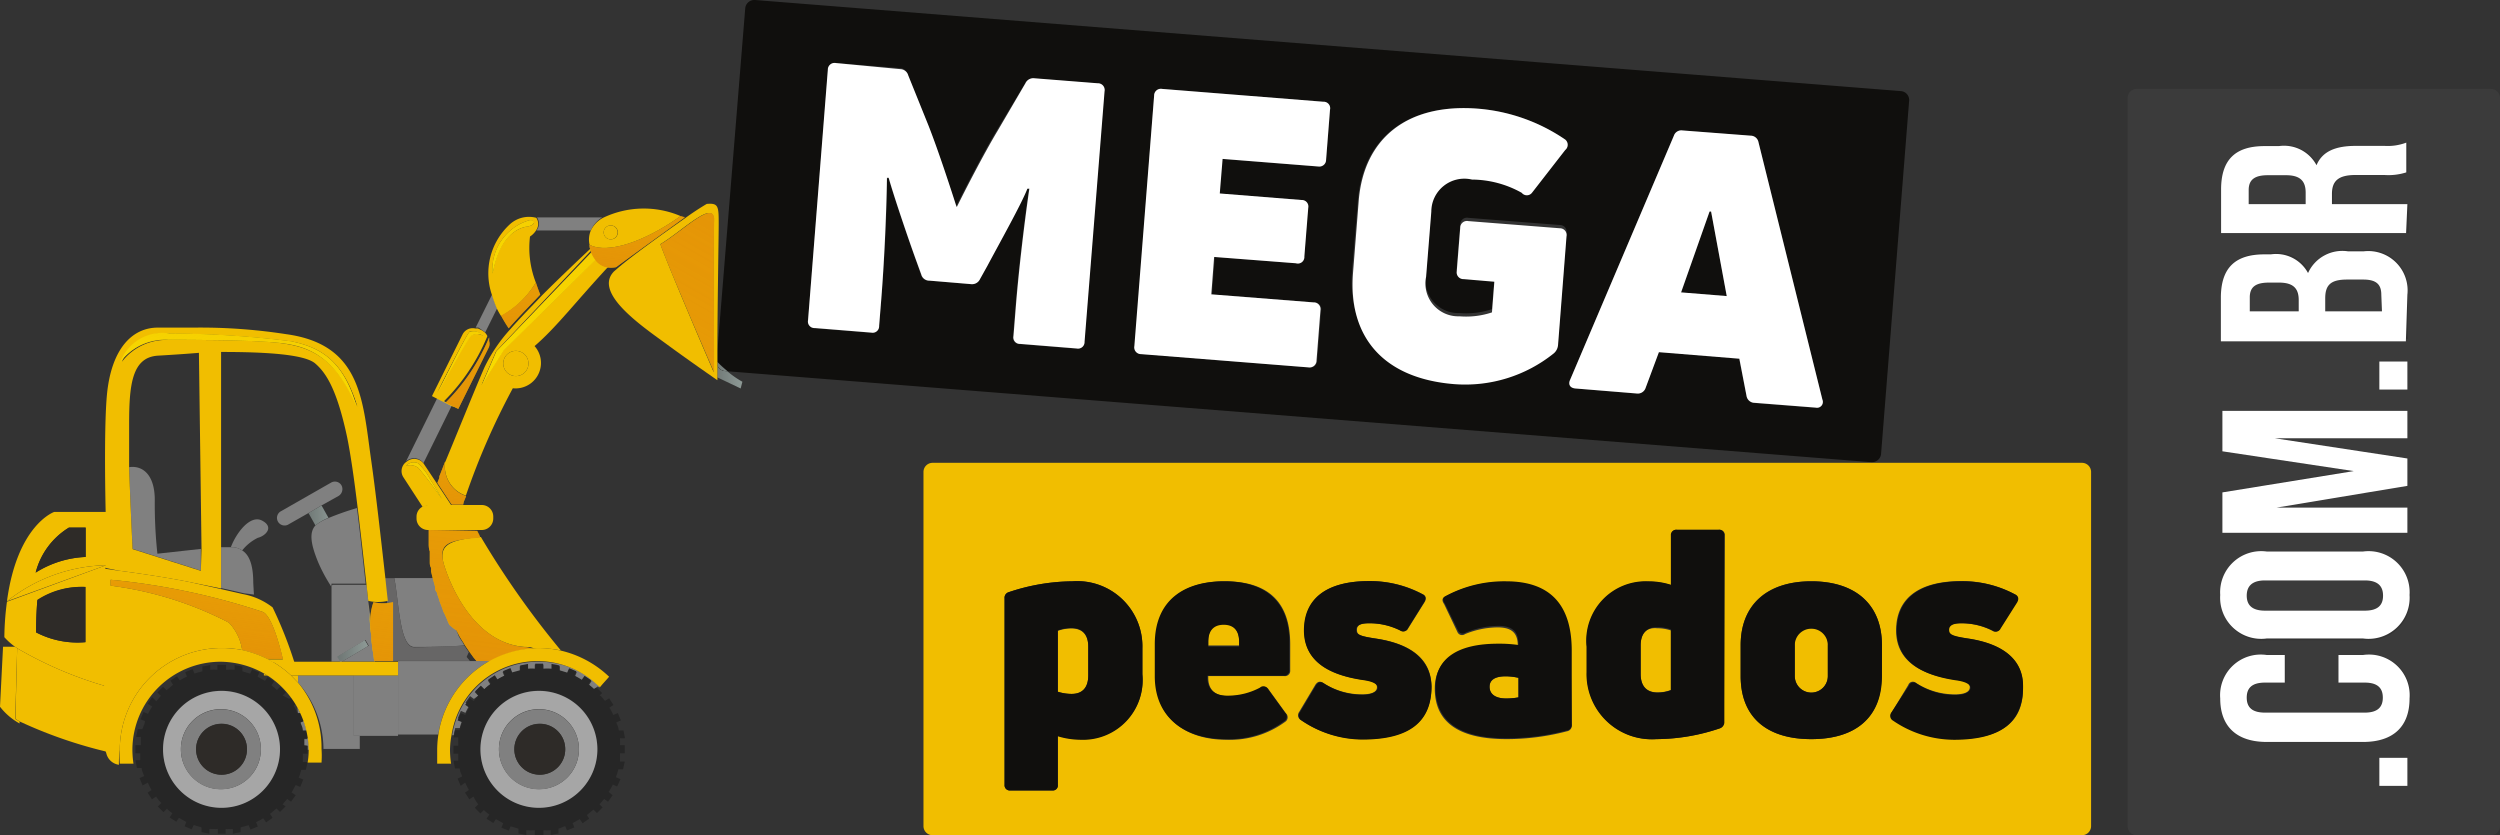
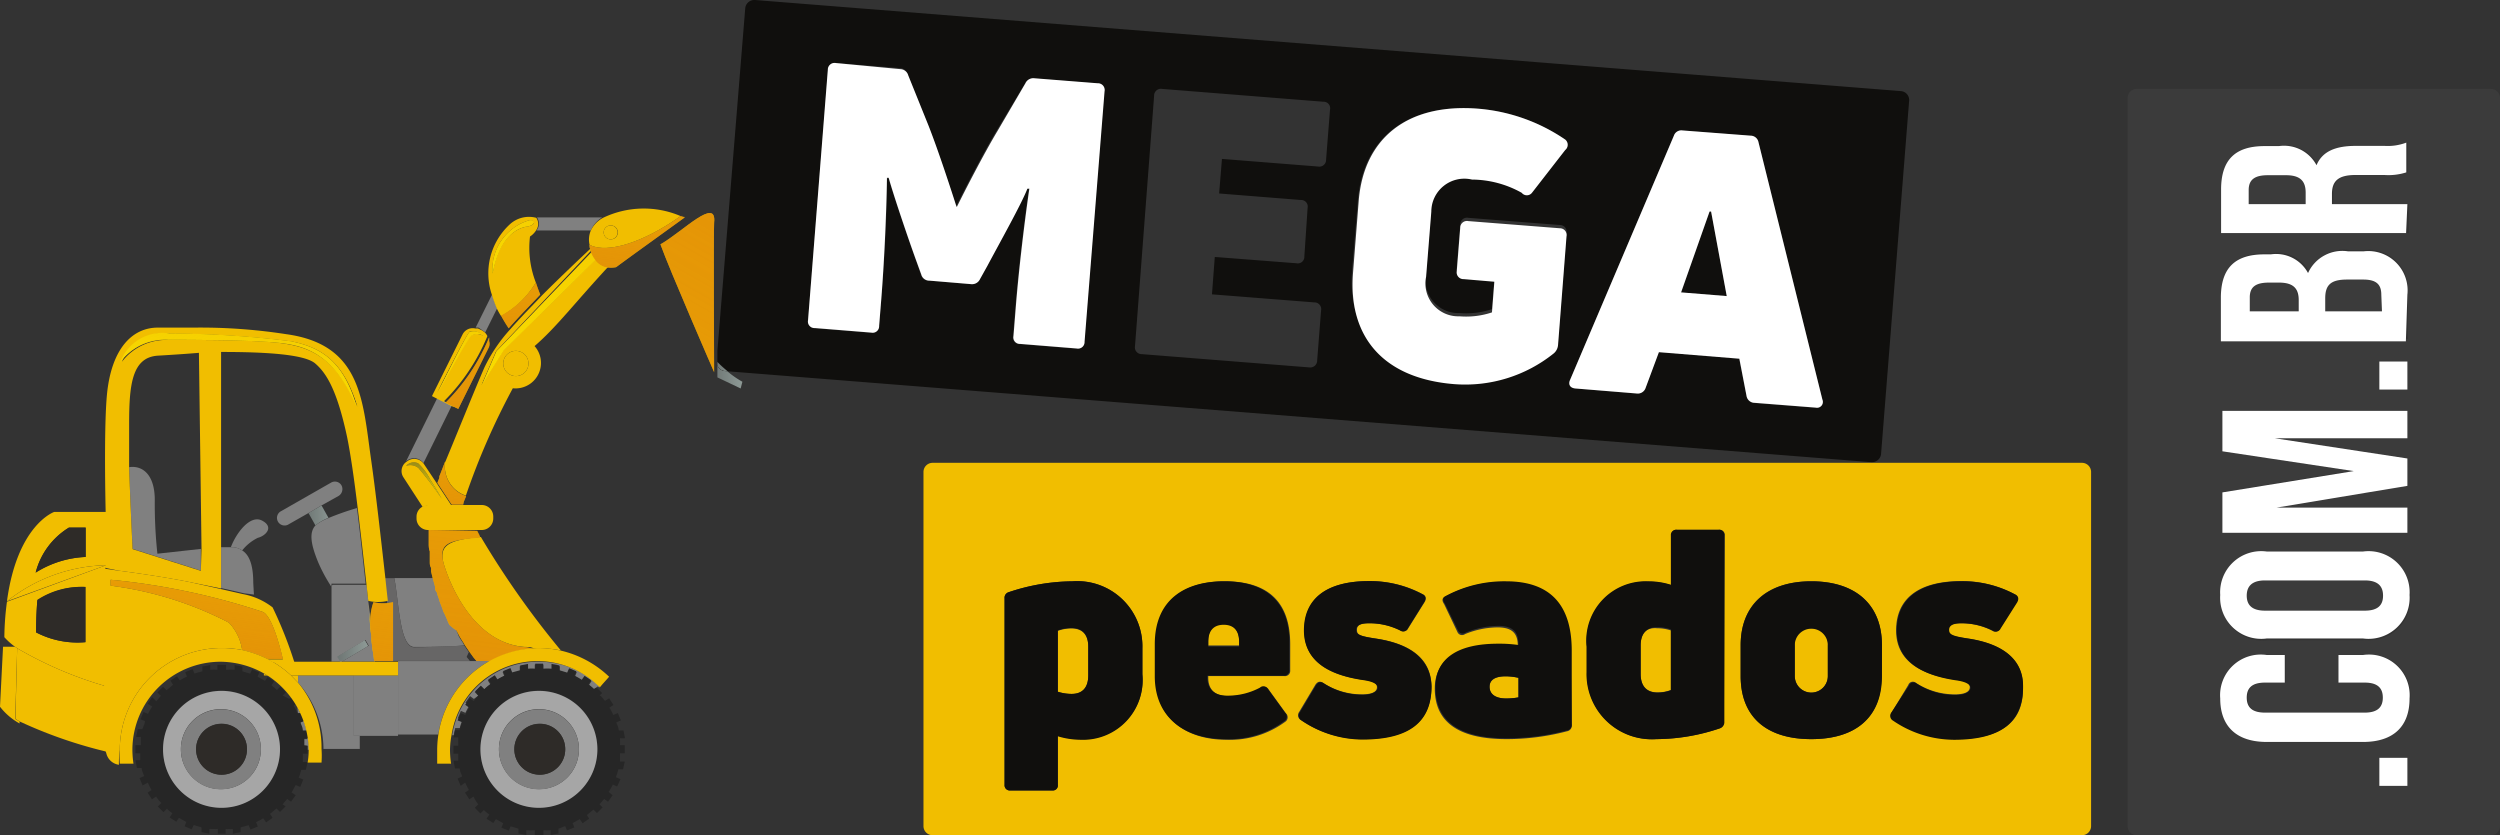
<svg xmlns="http://www.w3.org/2000/svg" xmlns:xlink="http://www.w3.org/1999/xlink" viewBox="0 0 115 38.43">
  <rect x="0" y="0" width="115" height="38.43" fill="#333333" stroke="none" />
  <defs>
    <style>.cls-1,.cls-60{fill:none;}.cls-2{fill:#100f0d;}.cls-3{fill:#f1be00;}.cls-4{fill:#3b3b3b;}.cls-5{fill:#fff;}.cls-6{fill:gray;}.cls-7{fill:url(#linear-gradient);}.cls-8{fill:url(#linear-gradient-2);}.cls-9{fill:url(#linear-gradient-3);}.cls-10{fill:url(#linear-gradient-4);}.cls-11{fill:url(#linear-gradient-5);}.cls-12{fill:url(#linear-gradient-6);}.cls-13{fill:url(#linear-gradient-7);}.cls-14{fill:url(#linear-gradient-8);}.cls-15{fill:url(#linear-gradient-9);}.cls-16{fill:url(#linear-gradient-10);}.cls-17{fill:url(#linear-gradient-11);}.cls-18{fill:url(#linear-gradient-12);}.cls-19{fill:url(#linear-gradient-13);}.cls-20{fill:url(#linear-gradient-14);}.cls-21{fill:url(#linear-gradient-15);}.cls-22{fill:url(#linear-gradient-16);}.cls-23{fill:url(#linear-gradient-17);}.cls-24{fill:url(#linear-gradient-18);}.cls-25{fill:url(#linear-gradient-19);}.cls-26{fill:url(#linear-gradient-20);}.cls-27{fill:url(#linear-gradient-21);}.cls-28{fill:url(#linear-gradient-22);}.cls-29{fill:url(#linear-gradient-23);}.cls-30{fill:url(#linear-gradient-24);}.cls-31{fill:url(#linear-gradient-25);}.cls-32{fill:url(#linear-gradient-26);}.cls-33{fill:url(#linear-gradient-27);}.cls-34{fill:url(#linear-gradient-28);}.cls-35{fill:url(#linear-gradient-29);}.cls-36{fill:url(#linear-gradient-30);}.cls-37{fill:url(#linear-gradient-31);}.cls-38{fill:url(#linear-gradient-32);}.cls-39{fill:url(#linear-gradient-33);}.cls-40{fill:url(#linear-gradient-34);}.cls-41{fill:url(#linear-gradient-35);}.cls-42{fill:url(#linear-gradient-36);}.cls-43{fill:url(#linear-gradient-37);}.cls-44{fill:url(#linear-gradient-38);}.cls-45{fill:url(#linear-gradient-39);}.cls-46{fill:url(#linear-gradient-40);}.cls-47{fill:url(#linear-gradient-41);}.cls-48{fill:url(#linear-gradient-42);}.cls-49{fill:url(#linear-gradient-43);}.cls-50{fill:url(#linear-gradient-44);}.cls-51{fill:url(#linear-gradient-45);}.cls-52{fill:url(#linear-gradient-46);}.cls-53{fill:url(#linear-gradient-47);}.cls-54{fill:url(#linear-gradient-48);}.cls-55{fill:url(#linear-gradient-49);}.cls-56{fill:url(#linear-gradient-50);}.cls-57{fill:url(#linear-gradient-51);}.cls-58{fill:url(#linear-gradient-52);}.cls-59{fill:#2e2b28;}.cls-60{stroke:#f1be00;stroke-linecap:round;stroke-linejoin:round;stroke-width:0;}.cls-61{fill:url(#linear-gradient-53);}.cls-62{fill:#262626;}.cls-63{fill:#a6a6a6;}.cls-64{fill:url(#linear-gradient-54);}.cls-65{fill:url(#linear-gradient-55);}.cls-66{fill:url(#linear-gradient-56);}.cls-67{fill:url(#linear-gradient-57);}.cls-68{fill:url(#linear-gradient-58);}.cls-69{fill:url(#linear-gradient-59);}.cls-70{fill:url(#linear-gradient-60);}.cls-71{fill:url(#linear-gradient-61);}</style>
    <linearGradient id="linear-gradient" x1="17.14" y1="28.5" x2="23.02" y2="28.5" gradientUnits="userSpaceOnUse">
      <stop offset="0" stop-color="#2e2b28" stop-opacity="0.3" />
      <stop offset="1" stop-color="#2e2b28" stop-opacity="0.3" />
    </linearGradient>
    <linearGradient id="linear-gradient-2" x1="21.93" y1="19.67" x2="22.68" y2="13.58" gradientUnits="userSpaceOnUse">
      <stop offset="0" stop-color="#de7e0a" stop-opacity="0.7" />
      <stop offset="1" stop-color="#de7e0a" stop-opacity="0.46" />
    </linearGradient>
    <linearGradient id="linear-gradient-3" x1="22" y1="19.68" x2="22.75" y2="13.59" xlink:href="#linear-gradient-2" />
    <linearGradient id="linear-gradient-4" x1="21.17" y1="19.58" x2="21.92" y2="13.49" xlink:href="#linear-gradient-2" />
    <linearGradient id="linear-gradient-5" x1="20.93" y1="18.88" x2="21.59" y2="13.54" gradientUnits="userSpaceOnUse">
      <stop offset="0" stop-color="#f9e000" />
      <stop offset="1" stop-color="#f9e000" stop-opacity="0.3" />
    </linearGradient>
    <linearGradient id="linear-gradient-6" x1="19.37" y1="31.94" x2="20.84" y2="19.96" xlink:href="#linear-gradient-2" />
    <linearGradient id="linear-gradient-7" x1="21.07" y1="32.15" x2="22.55" y2="20.17" xlink:href="#linear-gradient-2" />
    <linearGradient id="linear-gradient-8" x1="19" y1="31.89" x2="20.47" y2="19.91" xlink:href="#linear-gradient-2" />
    <linearGradient id="linear-gradient-9" x1="18.9" y1="31.88" x2="20.37" y2="19.9" xlink:href="#linear-gradient-2" />
    <linearGradient id="linear-gradient-10" x1="18.81" y1="31.87" x2="20.29" y2="19.89" xlink:href="#linear-gradient-2" />
    <linearGradient id="linear-gradient-11" x1="19.22" y1="31.92" x2="20.7" y2="19.94" xlink:href="#linear-gradient-2" />
    <linearGradient id="linear-gradient-12" x1="19.09" y1="31.91" x2="20.57" y2="19.93" xlink:href="#linear-gradient-2" />
    <linearGradient id="linear-gradient-13" x1="20.85" y1="32.12" x2="22.33" y2="20.14" xlink:href="#linear-gradient-2" />
    <linearGradient id="linear-gradient-14" x1="20.51" y1="32.08" x2="21.99" y2="20.1" xlink:href="#linear-gradient-2" />
    <linearGradient id="linear-gradient-15" x1="19.99" y1="32.02" x2="21.46" y2="20.04" xlink:href="#linear-gradient-2" />
    <linearGradient id="linear-gradient-16" x1="20.23" y1="32.05" x2="21.71" y2="20.07" xlink:href="#linear-gradient-2" />
    <linearGradient id="linear-gradient-17" x1="19.75" y1="31.99" x2="21.22" y2="20.01" xlink:href="#linear-gradient-2" />
    <linearGradient id="linear-gradient-18" x1="19.54" y1="31.96" x2="21.01" y2="19.98" xlink:href="#linear-gradient-2" />
    <linearGradient id="linear-gradient-19" x1="17.14" y1="30.32" x2="23.02" y2="30.32" xlink:href="#linear-gradient" />
    <linearGradient id="linear-gradient-20" x1="21.58" y1="32.21" x2="23.05" y2="20.23" xlink:href="#linear-gradient-2" />
    <linearGradient id="linear-gradient-21" x1="17.14" y1="29.87" x2="23.02" y2="29.87" xlink:href="#linear-gradient" />
    <linearGradient id="linear-gradient-22" x1="21.2" y1="32.17" x2="22.68" y2="20.19" xlink:href="#linear-gradient-2" />
    <linearGradient id="linear-gradient-23" x1="21.5" y1="32.2" x2="22.98" y2="20.22" xlink:href="#linear-gradient-2" />
    <linearGradient id="linear-gradient-24" x1="22.9" y1="15.79" x2="23.43" y2="11.54" xlink:href="#linear-gradient-2" />
    <linearGradient id="linear-gradient-25" x1="24.44" y1="15.98" x2="24.97" y2="11.73" xlink:href="#linear-gradient-2" />
    <linearGradient id="linear-gradient-26" x1="23.74" y1="15.9" x2="24.26" y2="11.64" xlink:href="#linear-gradient-2" />
    <linearGradient id="linear-gradient-27" x1="23.37" y1="13.29" x2="23.95" y2="8.61" xlink:href="#linear-gradient-5" />
    <linearGradient id="linear-gradient-28" x1="21.2" y1="24.23" x2="21.71" y2="20.08" xlink:href="#linear-gradient-2" />
    <linearGradient id="linear-gradient-29" x1="19.89" y1="24.07" x2="20.4" y2="19.92" xlink:href="#linear-gradient-2" />
    <linearGradient id="linear-gradient-30" x1="19.97" y1="24.08" x2="20.48" y2="19.93" xlink:href="#linear-gradient-2" />
    <linearGradient id="linear-gradient-31" x1="20.55" y1="24.15" x2="21.06" y2="20.01" xlink:href="#linear-gradient-2" />
    <linearGradient id="linear-gradient-32" x1="24.2" y1="19.54" x2="25.67" y2="7.61" xlink:href="#linear-gradient-5" />
    <linearGradient id="linear-gradient-33" x1="19.38" y1="23.18" x2="19.71" y2="20.51" xlink:href="#linear-gradient-5" />
    <linearGradient id="linear-gradient-34" x1="14.03" y1="23.71" x2="15.35" y2="23.71" gradientUnits="userSpaceOnUse">
      <stop offset="0" stop-color="#6d7573" />
      <stop offset="1" stop-color="#8e9a96" />
    </linearGradient>
    <linearGradient id="linear-gradient-35" x1="17.14" y1="30.33" x2="23.02" y2="30.33" xlink:href="#linear-gradient" />
    <linearGradient id="linear-gradient-36" x1="17.91" y1="31.72" x2="18.61" y2="26" xlink:href="#linear-gradient-2" />
    <linearGradient id="linear-gradient-37" x1="17.14" y1="30.06" x2="23.02" y2="30.06" xlink:href="#linear-gradient" />
    <linearGradient id="linear-gradient-38" x1="17.85" y1="31.71" x2="18.55" y2="25.99" xlink:href="#linear-gradient-2" />
    <linearGradient id="linear-gradient-39" x1="17.14" y1="28.31" x2="23.02" y2="28.31" xlink:href="#linear-gradient" />
    <linearGradient id="linear-gradient-40" x1="17.46" y1="31.67" x2="18.17" y2="25.95" xlink:href="#linear-gradient-2" />
    <linearGradient id="linear-gradient-41" x1="17.14" y1="29.53" x2="23.02" y2="29.53" xlink:href="#linear-gradient" />
    <linearGradient id="linear-gradient-42" x1="17.73" y1="31.7" x2="18.44" y2="25.98" xlink:href="#linear-gradient-2" />
    <linearGradient id="linear-gradient-43" x1="17.14" y1="28.96" x2="23.02" y2="28.96" xlink:href="#linear-gradient" />
    <linearGradient id="linear-gradient-44" x1="17.61" y1="31.68" x2="18.31" y2="25.96" xlink:href="#linear-gradient-2" />
    <linearGradient id="linear-gradient-45" x1="17.14" y1="27.78" x2="23.02" y2="27.78" xlink:href="#linear-gradient" />
    <linearGradient id="linear-gradient-46" x1="17.34" y1="31.65" x2="18.04" y2="25.93" xlink:href="#linear-gradient-2" />
    <linearGradient id="linear-gradient-47" x1="17.93" y1="31.72" x2="18.63" y2="26" xlink:href="#linear-gradient-2" />
    <linearGradient id="linear-gradient-48" x1="16.44" y1="31.54" x2="17.14" y2="25.82" xlink:href="#linear-gradient-2" />
    <linearGradient id="linear-gradient-49" x1="16.8" y1="31.58" x2="17.5" y2="25.86" xlink:href="#linear-gradient-2" />
    <linearGradient id="linear-gradient-50" x1="17.18" y1="31.63" x2="17.89" y2="25.91" xlink:href="#linear-gradient-2" />
    <linearGradient id="linear-gradient-51" x1="10.87" y1="18.63" x2="11.44" y2="13.99" xlink:href="#linear-gradient-5" />
    <linearGradient id="linear-gradient-52" x1="15.51" y1="29.95" x2="16.93" y2="29.95" xlink:href="#linear-gradient-34" />
    <linearGradient id="linear-gradient-53" x1="8.79" y1="30.66" x2="9.41" y2="25.62" xlink:href="#linear-gradient-2" />
    <linearGradient id="linear-gradient-54" x1="26.92" y1="12.87" x2="27.53" y2="7.92" xlink:href="#linear-gradient-2" />
    <linearGradient id="linear-gradient-55" x1="30.99" y1="13.37" x2="31.6" y2="8.42" xlink:href="#linear-gradient-2" />
    <linearGradient id="linear-gradient-56" x1="26.2" y1="19.78" x2="27.67" y2="7.86" xlink:href="#linear-gradient-5" />
    <linearGradient id="linear-gradient-57" x1="27.05" y1="12.89" x2="27.66" y2="7.93" xlink:href="#linear-gradient-2" />
    <linearGradient id="linear-gradient-58" x1="29" y1="13.13" x2="29.61" y2="8.17" xlink:href="#linear-gradient-2" />
    <linearGradient id="linear-gradient-59" x1="32.77" y1="17.34" x2="34.17" y2="17.34" xlink:href="#linear-gradient-34" />
    <linearGradient id="linear-gradient-60" x1="32.77" y1="16.87" x2="34.17" y2="16.87" xlink:href="#linear-gradient-34" />
    <linearGradient id="linear-gradient-61" x1="35.51" y1="7.29" x2="27.91" y2="20.73" xlink:href="#linear-gradient-2" />
  </defs>
  <g id="Camada_2" data-name="Camada 2">
    <g id="Camada_1-2" data-name="Camada 1">
      <path class="cls-1" d="M15.25,27a7.27,7.27,0,0,1-.63-1.14c-.33-.81-.42-1.35-.12-1.68,0,0,0,0,0,0l-.32-.57-.95.54a.35.35,0,0,1-.34-.61l2.33-1.33a.35.35,0,0,1,.48.13.37.37,0,0,1-.13.48l-.79.44.32.57a12.61,12.61,0,0,1,1.31-.46c-.16-1.32-.32-2.43-.48-3.22-.42-2.21-.94-2.93-1.47-3.4s-2.36-.56-4.33-.53c0,2,0,6.37,0,9l.45,0c.23-.62.92-1.49,1.44-1.22s.16.7-.2.79a2.1,2.1,0,0,0-.72.58c.32.2.54.65.51,1.49l0,.56-.46-.06a3.15,3.15,0,0,1,1.36.61,18.85,18.85,0,0,1,1,2.52h1.67Z" />
      <path class="cls-1" d="M4.88,25.75v.42l.58.08-.57-.12S4.89,26,4.88,25.75Z" />
      <path class="cls-1" d="M27.18,10.6h-2.5a.92.92,0,0,1-.29.3A4.39,4.39,0,0,0,24.66,13c.06.19.15.38.22.58l.06-.06c.83-.83,1.92-1.86,2.21-2.13a.44.44,0,0,1,0-.1s0,0,0-.05h0A1.06,1.06,0,0,1,27.18,10.6Z" />
      <path class="cls-1" d="M23,14.54h0a3,3,0,0,1-.18-.36l-.55,1.11a.66.66,0,0,1,.12.17h0v0a1,1,0,0,1,0,.17s0,0,0,0a.55.55,0,0,1-.06.22L21,18.75l-.24-.11L19.48,21.3s0,0,0,0l.6.9h0l.09-.23,0-.07.08-.2c.54-1.38,1.52-3.86,2-4.82a7.23,7.23,0,0,1,1.17-1.73,6,6,0,0,1-.35-.58Z" />
      <path class="cls-1" d="M7.23,16.36C6,16.43,5.9,17.7,5.9,19.5c0,.54,0,1.25,0,2,.59-.09,1.18.31,1.18,1.51a21.44,21.44,0,0,0,.14,2.48l2-.22-.12-9S8.44,16.29,7.23,16.36Z" />
      <polygon class="cls-2" points="78.71 9.73 78.64 9.73 77.33 13.45 79.43 13.62 78.71 9.73" />
      <path class="cls-2" d="M33.48,17.08l52.6,4.18a.42.42,0,0,0,.45-.39L87.82,4.64a.41.41,0,0,0-.39-.45L34.73,0a.42.42,0,0,0-.45.39L33,16.14c0,.19,0,.35,0,.51A4.45,4.45,0,0,0,33.48,17.08Zm38.75.38L77,6.23A.36.36,0,0,1,77.39,6l3.14.25a.37.37,0,0,1,.36.3l2.94,11.84a.27.27,0,0,1-.31.37l-2.81-.22a.38.38,0,0,1-.37-.32L80,16.5l-3.7-.3-.61,1.64a.38.38,0,0,1-.42.26l-2.81-.23C72.23,17.85,72.12,17.69,72.23,17.46ZM62.46,9.25C62.69,6.35,64.71,4.74,68,5a8.29,8.29,0,0,1,4,1.42A.31.31,0,0,1,72,6.9L70.46,8.82a.3.3,0,0,1-.47,0,4.73,4.73,0,0,0-2.28-.71,1.52,1.52,0,0,0-1.87,1.48l-.24,3a1.51,1.51,0,0,0,1.54,1.81,3.73,3.73,0,0,0,1.49-.18l.11-1.41-1.41-.12a.31.31,0,0,1-.32-.36l.16-2a.31.31,0,0,1,.37-.31l4.21.33a.31.31,0,0,1,.31.37l-.39,5a.56.56,0,0,1-.19.38,6.5,6.5,0,0,1-4.59,1.42c-3.24-.26-4.93-2.16-4.69-5.13ZM53.09,4.4a.31.31,0,0,1,.37-.31l7.41.59a.3.3,0,0,1,.31.37L61,7.35a.31.31,0,0,1-.37.31l-4.42-.35L56.08,8.9l3.76.3a.3.3,0,0,1,.31.36L60,11.8a.3.3,0,0,1-.36.31l-3.76-.29-.13,1.72,4.7.37a.31.31,0,0,1,.32.37l-.18,2.3a.32.32,0,0,1-.37.32l-7.7-.61a.31.31,0,0,1-.31-.37Zm-15-1.19a.31.31,0,0,1,.37-.31l2.92.23a.39.39,0,0,1,.37.29l.92,2.28c.47,1.19,1.06,3,1.3,3.76H44c.35-.71,1.22-2.41,1.88-3.51l1.27-2.11a.4.4,0,0,1,.41-.23l2.91.23a.31.31,0,0,1,.32.37l-.92,11.52a.3.3,0,0,1-.36.31l-2.6-.21a.3.3,0,0,1-.31-.36l.1-1.25c.12-1.52.36-3.66.63-5.53l-.09,0c-.31.68-1.24,2.46-1.84,3.54l-.34.61a.4.4,0,0,1-.41.23l-1.91-.16a.38.38,0,0,1-.38-.28L42.14,12c-.42-1.16-1.06-3.07-1.26-3.79H40.8c0,1.89-.14,4-.26,5.56L40.44,15a.3.3,0,0,1-.36.31l-2.6-.21a.3.3,0,0,1-.31-.36Z" />
      <path class="cls-3" d="M49.29,28.91a1.81,1.81,0,0,0-.63.11v2.8a2.1,2.1,0,0,0,.64.1c.49,0,.76-.29.76-.85V29.76C50.06,29.2,49.79,28.91,49.29,28.91Z" />
      <path class="cls-3" d="M83.32,28.9a.7.7,0,0,0-.76.78V31.1a.76.76,0,1,0,1.52,0V29.68A.7.7,0,0,0,83.32,28.9Z" />
      <path class="cls-3" d="M75.47,29.69V31c0,.55.27.85.77.85a1.71,1.71,0,0,0,.62-.11V29a2,2,0,0,0-.63-.1C75.74,28.85,75.47,29.14,75.47,29.69Z" />
      <path class="cls-3" d="M56.29,28.69c-.47,0-.71.28-.71.79v.21H57v-.21C57,29,56.75,28.69,56.29,28.69Z" />
      <path class="cls-3" d="M68.52,31.59c0,.34.27.54.76.54a3.27,3.27,0,0,0,.57-.05v-.9a2.79,2.79,0,0,0-.58-.07C68.78,31.11,68.52,31.29,68.52,31.59Z" />
      <path class="cls-3" d="M95.77,21.29H42.9a.42.42,0,0,0-.42.42V38a.42.42,0,0,0,.42.42H95.77a.42.42,0,0,0,.42-.42V21.71A.42.42,0,0,0,95.77,21.29ZM52.55,31a2.74,2.74,0,0,1-2.83,3,3.69,3.69,0,0,1-1.06-.16V36.1a.23.23,0,0,1-.26.26H46.48a.24.24,0,0,1-.27-.26V27.53a.27.27,0,0,1,.19-.29,9.43,9.43,0,0,1,2.93-.5,3,3,0,0,1,3.22,3.09Zm6.8-.16a.24.24,0,0,1-.27.26h-3.5v.07c0,.56.32.85.91.85A3.13,3.13,0,0,0,58,31.66a.23.23,0,0,1,.36.06l.79,1.09a.25.25,0,0,1,0,.37,4.3,4.3,0,0,1-2.72.85c-1.91,0-3.27-1-3.27-2.92V29.63c0-2,1.32-2.89,3.19-2.89s3,.85,3,2.89ZM62.65,34a5,5,0,0,1-2.81-.88.25.25,0,0,1-.08-.37l.74-1.24c.1-.16.22-.19.36-.1a3.25,3.25,0,0,0,1.79.53c.45,0,.69-.11.69-.33s-.24-.29-.7-.35C60.81,31,60,30.22,60,29c0-1.44,1-2.27,3-2.27a5.14,5.14,0,0,1,2.44.6c.16.07.19.21.09.37l-.75,1.2a.24.24,0,0,1-.36.1A3.17,3.17,0,0,0,63,28.67c-.37,0-.58.06-.58.3s.12.29.92.41c1.65.26,2.51,1,2.51,2.22C65.82,33.21,64.81,34,62.65,34Zm9.65-.65a.26.26,0,0,1-.22.29,10.9,10.9,0,0,1-2.79.36C67.05,34,66,33.18,66,31.68c0-1.32,1-2,2.88-2a6.08,6.08,0,0,1,.94.06v0c0-.51-.16-.88-.93-.88a4,4,0,0,0-1.5.31.23.23,0,0,1-.35-.1l-.61-1.28c-.1-.15-.1-.25,0-.32a5.68,5.68,0,0,1,2.82-.7c2,0,3,1.05,3,3.19Zm7-.15a.3.3,0,0,1-.22.31,9.19,9.19,0,0,1-2.9.49A3,3,0,0,1,73,30.94V29.76a2.73,2.73,0,0,1,2.82-3,3.33,3.33,0,0,1,1.06.16V24.63a.24.24,0,0,1,.27-.26h1.92a.24.24,0,0,1,.27.26Zm7.25-2.13C86.57,33,85.36,34,83.32,34S80.07,33,80.07,31.1V29.68c0-1.87,1.21-2.94,3.25-2.94s3.25,1.07,3.25,2.94ZM89.92,34a5,5,0,0,1-2.81-.88.25.25,0,0,1-.08-.37l.75-1.24a.22.22,0,0,1,.35-.1,3.27,3.27,0,0,0,1.79.53c.45,0,.69-.11.69-.33s-.24-.29-.7-.35C88.08,31,87.22,30.22,87.22,29c0-1.44,1-2.27,3-2.27a5.11,5.11,0,0,1,2.44.6c.16.07.19.21.1.37L92,28.91a.24.24,0,0,1-.36.1,3.17,3.17,0,0,0-1.43-.34c-.37,0-.58.06-.58.3s.12.29.93.41c1.64.26,2.5,1,2.5,2.22C93.09,33.21,92.08,34,89.92,34Z" />
      <path class="cls-4" d="M104.79,13h-.47c-.61,0-.88.2-.88.68v.64h2.25V13.8C105.69,13.3,105.47,13,104.79,13Z" />
      <path class="cls-4" d="M108.78,26.7h-4.59c-.61,0-.84.27-.84.7s.23.69.84.69h4.59c.61,0,.84-.27.84-.69S109.39,26.7,108.78,26.7Z" />
      <path class="cls-4" d="M105.16,8.06h-.84c-.61,0-.88.21-.88.68v.65h2.62V8.86C106.06,8.36,105.84,8.06,105.16,8.06Z" />
      <path class="cls-4" d="M114.58,4.09H98.29a.42.42,0,0,0-.42.42V38a.42.42,0,0,0,.42.42h16.29A.42.42,0,0,0,115,38V4.51A.42.42,0,0,0,114.58,4.09ZM102.23,8.7c0-1.38.64-2,2-2h.66a1.69,1.69,0,0,1,1.73.88c.28-.67.93-.89,1.81-.89h1.32a2.41,2.41,0,0,0,1-.15V7.93a2.7,2.7,0,0,1-1,.12h-1.33c-.79,0-1.09.27-1.09.87v.47h3.47v1.33h-8.51Zm0,4.94c0-1.38.64-2,2-2h.3a1.67,1.67,0,0,1,1.71.86,1.73,1.73,0,0,1,1.83-1h.69a1.81,1.81,0,0,1,2,2v2.1h-8.51Zm8.51,3v1.29h-1.29V16.63Zm-8.51,6,6-1-6-.91V18.9h8.51v1.26h-6.1l6.1.92v1.27l-6,1h6v1.16h-8.51Zm8.51,13.5h-1.29V34.86h1.29Zm-2-2h-4.43c-1.36,0-2.14-.68-2.14-2a1.87,1.87,0,0,1,2.14-2h.83V31.4h-.91c-.61,0-.84.27-.84.69s.23.69.84.69h4.59c.61,0,.83-.26.83-.69s-.22-.69-.83-.69h-1.21V30.13h1.13a1.87,1.87,0,0,1,2.14,2C110.84,33.44,110.06,34.12,108.7,34.12Zm0-4.69h-4.43a1.89,1.89,0,0,1-2.14-2,1.89,1.89,0,0,1,2.14-2h4.43a1.89,1.89,0,0,1,2.14,2A1.89,1.89,0,0,1,108.7,29.43Z" />
      <path class="cls-4" d="M108.69,12.86h-.75c-.79,0-1,.26-1,.87v.59h2.61v-.76C109.52,13.11,109.32,12.86,108.69,12.86Z" />
      <path class="cls-5" d="M37.48,15.09l2.6.21a.3.3,0,0,0,.36-.31l.1-1.25c.12-1.52.23-3.67.26-5.56h.08c.2.72.84,2.63,1.26,3.79l.24.66a.38.38,0,0,0,.38.28l1.91.16a.4.4,0,0,0,.41-.23l.34-.61C46,11.14,47,9.36,47.26,8.68l.09,0c-.27,1.87-.51,4-.63,5.53l-.1,1.25a.3.3,0,0,0,.31.36l2.6.21a.3.3,0,0,0,.36-.31l.92-11.52a.31.31,0,0,0-.32-.37l-2.91-.23a.4.4,0,0,0-.41.23L45.9,6c-.66,1.1-1.53,2.8-1.88,3.51H44c-.24-.75-.83-2.57-1.3-3.76l-.92-2.28a.39.39,0,0,0-.37-.29L38.45,2.9a.31.31,0,0,0-.37.31l-.91,11.52A.3.3,0,0,0,37.48,15.09Z" />
-       <path class="cls-5" d="M52.49,16.29l7.7.61a.32.32,0,0,0,.37-.32l.18-2.3a.31.31,0,0,0-.32-.37l-4.7-.37.13-1.72,3.76.29A.3.3,0,0,0,60,11.8l.18-2.24a.3.3,0,0,0-.31-.36l-3.76-.3.13-1.59,4.42.35A.31.31,0,0,0,61,7.35l.18-2.3a.3.3,0,0,0-.31-.37l-7.41-.59a.31.31,0,0,0-.37.31l-.91,11.52A.31.31,0,0,0,52.49,16.29Z" />
      <path class="cls-5" d="M66.89,17.67a6.5,6.5,0,0,0,4.59-1.42.56.56,0,0,0,.19-.38l.39-5a.31.31,0,0,0-.31-.37l-4.21-.33a.31.31,0,0,0-.37.31l-.16,2a.31.31,0,0,0,.32.36l1.41.12-.11,1.41a3.73,3.73,0,0,1-1.49.18,1.51,1.51,0,0,1-1.54-1.81l.24-3a1.52,1.52,0,0,1,1.87-1.48A4.73,4.73,0,0,1,70,8.87a.3.3,0,0,0,.47,0L72,6.9A.31.31,0,0,0,72,6.42,8.29,8.29,0,0,0,68,5c-3.25-.26-5.27,1.35-5.5,4.25l-.26,3.29C62,15.51,63.65,17.41,66.89,17.67Z" />
      <path class="cls-5" d="M72.47,17.87l2.81.23a.38.38,0,0,0,.42-.26l.61-1.64,3.7.3.33,1.71a.38.38,0,0,0,.37.32l2.81.22a.27.27,0,0,0,.31-.37L80.89,6.54a.37.37,0,0,0-.36-.3L77.39,6a.36.36,0,0,0-.39.24L72.23,17.46C72.12,17.69,72.23,17.85,72.47,17.87Zm6.17-8.14h.07l.72,3.89-2.1-.17Z" />
      <path class="cls-2" d="M49.33,26.74a9.43,9.43,0,0,0-2.93.5.27.27,0,0,0-.19.29V36.1a.24.24,0,0,0,.27.26H48.4a.23.23,0,0,0,.26-.26V33.87a3.69,3.69,0,0,0,1.06.16,2.74,2.74,0,0,0,2.83-3V29.83A3,3,0,0,0,49.33,26.74Zm.73,4.33c0,.56-.27.85-.76.85a2.1,2.1,0,0,1-.64-.1V29a1.81,1.81,0,0,1,.63-.11c.5,0,.77.29.77.85Z" />
      <path class="cls-2" d="M56.31,26.74c-1.87,0-3.19.89-3.19,2.89v1.48C53.12,33,54.48,34,56.39,34a4.3,4.3,0,0,0,2.72-.85.25.25,0,0,0,0-.37l-.79-1.09a.23.23,0,0,0-.36-.06,3.13,3.13,0,0,1-1.51.37c-.59,0-.91-.29-.91-.85v-.07h3.5a.24.24,0,0,0,.27-.26V29.63C59.35,27.59,58.12,26.74,56.31,26.74Zm.69,3H55.58v-.21c0-.51.24-.79.71-.79s.71.28.71.79Z" />
      <path class="cls-2" d="M63.31,29.38c-.8-.12-.92-.2-.92-.41s.21-.3.58-.3A3.17,3.17,0,0,1,64.4,29a.24.24,0,0,0,.36-.1l.75-1.2c.1-.16.07-.3-.09-.37a5.14,5.14,0,0,0-2.44-.6c-2,0-3,.83-3,2.27,0,1.21.86,2,2.69,2.28.46.06.7.18.7.35s-.24.33-.69.33a3.25,3.25,0,0,1-1.79-.53c-.14-.09-.26-.06-.36.1l-.74,1.24a.25.25,0,0,0,.08.37,5,5,0,0,0,2.81.88c2.16,0,3.17-.82,3.17-2.43C65.82,30.41,65,29.64,63.31,29.38Z" />
      <path class="cls-2" d="M69.28,26.74a5.68,5.68,0,0,0-2.82.7c-.1.07-.1.17,0,.32L67.07,29a.23.23,0,0,0,.35.1,4,4,0,0,1,1.5-.31c.77,0,.93.37.93.88v0a6.08,6.08,0,0,0-.94-.06c-1.88,0-2.88.69-2.88,2,0,1.5,1,2.35,3.26,2.35a10.9,10.9,0,0,0,2.79-.36.26.26,0,0,0,.22-.29V29.93C72.3,27.79,71.28,26.74,69.28,26.74Zm.57,5.34a3.27,3.27,0,0,1-.57.05c-.49,0-.76-.2-.76-.54s.26-.48.75-.48a2.79,2.79,0,0,1,.58.07Z" />
      <path class="cls-2" d="M79.05,24.37H77.13a.24.24,0,0,0-.27.26V26.9a3.33,3.33,0,0,0-1.06-.16,2.73,2.73,0,0,0-2.82,3v1.18A3,3,0,0,0,76.2,34a9.19,9.19,0,0,0,2.9-.49.3.3,0,0,0,.22-.31v-8.6A.24.24,0,0,0,79.05,24.37Zm-2.19,7.38a1.71,1.71,0,0,1-.62.11c-.5,0-.77-.3-.77-.85V29.69c0-.55.27-.84.76-.84a2,2,0,0,1,.63.1Z" />
      <path class="cls-2" d="M83.32,26.74c-2,0-3.25,1.07-3.25,2.94V31.1C80.07,33,81.28,34,83.32,34S86.57,33,86.57,31.1V29.68C86.57,27.81,85.36,26.74,83.32,26.74Zm.76,4.36a.76.76,0,1,1-1.52,0V29.68a.76.76,0,1,1,1.52,0Z" />
      <path class="cls-2" d="M90.59,29.38c-.81-.12-.93-.2-.93-.41s.21-.3.58-.3a3.17,3.17,0,0,1,1.43.34.24.24,0,0,0,.36-.1l.76-1.2c.09-.16.06-.3-.1-.37a5.11,5.11,0,0,0-2.44-.6c-2,0-3,.83-3,2.27,0,1.21.86,2,2.69,2.28.46.06.7.18.7.35s-.24.33-.69.33a3.27,3.27,0,0,1-1.79-.53.22.22,0,0,0-.35.1L87,32.78a.25.25,0,0,0,.08.37,5,5,0,0,0,2.81.88c2.16,0,3.17-.82,3.17-2.43C93.09,30.41,92.23,29.64,90.59,29.38Z" />
      <path class="cls-6" d="M19.05,29.76c.41,0,1.46,0,2.31-.07l-.09-.16c-.06-.08-.11-.17-.16-.25L21,29a2.12,2.12,0,0,1-.11-.21,2.72,2.72,0,0,1-.11-.25c0-.09-.08-.17-.11-.25s-.05-.13-.08-.19l-.12-.31a1.87,1.87,0,0,1-.07-.22,2.29,2.29,0,0,1-.09-.28c0-.08-.05-.17-.08-.26l-.06-.22-.06-.22H18.14C18.36,27.79,18.39,29.74,19.05,29.76Z" />
      <path class="cls-6" d="M17.81,27.69l0,.18,0,.23,0,.43,0,.25,0,.36,0,.24,0,.3,0,.19,0,.38h0l0,.15h3.8l-.15-.18L21.56,30l-.15-.22-.05-.07c-.85,0-1.9.08-2.31.07-.66,0-.69-2-.91-3.18h-.45q.06.57.12,1.11Z" />
      <path class="cls-7" d="M17.81,27.69l0,.18,0,.23,0,.43,0,.25,0,.36,0,.24,0,.3,0,.19,0,.38h0l0,.15h3.8l-.15-.18L21.56,30l-.15-.22-.05-.07c-.85,0-1.9.08-2.31.07-.66,0-.69-2-.91-3.18h-.45q.06.57.12,1.11Z" />
      <path class="cls-6" d="M22.21,15.21l.11.08.55-1.11a6.21,6.21,0,0,1-.23-.64l-.76,1.53.13,0Z" />
      <path class="cls-6" d="M18.76,21.16a.54.54,0,0,1,.72.14l1.31-2.66-.67-.34-1.44,2.92h0Z" />
      <path class="cls-3" d="M22.45,15.47a1,1,0,0,1,0,.17A1,1,0,0,0,22.45,15.47Z" />
      <path class="cls-3" d="M21,18.75l-.58-.29a9.17,9.17,0,0,0,2-3,.66.66,0,0,0-.12-.17l-.11-.08-.2-.1-.13,0a.52.52,0,0,0-.58.27l-1.41,2.84.23.12.67.34Zm.57-3.48a.6.6,0,0,1,.64.17.57.57,0,0,0-.57,0c-.13.09-1.53,2.62-1.53,2.62S21.46,15.36,21.6,15.27Z" />
      <path class="cls-3" d="M22.5,15.69a.43.43,0,0,1-.06.22A.55.55,0,0,0,22.5,15.69Z" />
      <path class="cls-8" d="M22.45,15.45h0Z" />
      <path class="cls-9" d="M22.49,15.64s0,0,0,0S22.49,15.66,22.49,15.64Z" />
      <path class="cls-3" d="M22.5,15.69s0,0,0,0a1,1,0,0,0,0-.17h0a9.17,9.17,0,0,1-2,3l.58.29,1.41-2.84A.43.43,0,0,0,22.5,15.69Z" />
      <path class="cls-10" d="M22.5,15.69s0,0,0,0a1,1,0,0,0,0-.17h0a9.17,9.17,0,0,1-2,3l.58.29,1.41-2.84A.43.43,0,0,0,22.5,15.69Z" />
      <path class="cls-3" d="M22.24,15.44a.6.6,0,0,0-.64-.17c-.14.09-1.46,2.8-1.46,2.8s1.4-2.53,1.53-2.62A.57.57,0,0,1,22.24,15.44Z" />
      <path class="cls-11" d="M22.24,15.44a.6.6,0,0,0-.64-.17c-.14.09-1.46,2.8-1.46,2.8s1.4-2.53,1.53-2.62A.57.57,0,0,1,22.24,15.44Z" />
      <path class="cls-3" d="M19.92,25.89l0-.16Z" />
      <path class="cls-3" d="M19.75,24.73c0-.08,0-.16,0-.23S19.74,24.65,19.75,24.73Z" />
      <path class="cls-3" d="M20,26.33l0-.17Z" />
      <path class="cls-3" d="M19.79,25.07s0-.08,0-.12S19.79,25,19.79,25.07Z" />
      <path class="cls-3" d="M20.43,26c.31,1,1.41,3.6,3.72,3.76.14,0,.27,0,.39.06h.26a5,5,0,0,1,1,.1,40.63,40.63,0,0,1-3.68-5.22s0,0,0,0C20.6,24.84,20.15,25.1,20.43,26Z" />
      <path class="cls-3" d="M19.72,24.38v0Z" />
      <path class="cls-3" d="M19.85,25.46v0Z" />
      <path class="cls-3" d="M20.55,28.09c0,.06.05.13.08.19S20.58,28.15,20.55,28.09Z" />
      <path class="cls-3" d="M20.74,28.53a2.72,2.72,0,0,0,.11.25A2.72,2.72,0,0,1,20.74,28.53Z" />
      <path class="cls-3" d="M21,29l.15.29Z" />
      <path class="cls-3" d="M20.19,27c0,.09,0,.18.08.26C20.24,27.2,20.22,27.11,20.19,27Z" />
      <path class="cls-3" d="M20.36,27.56a1.87,1.87,0,0,0,.07.22A1.87,1.87,0,0,1,20.36,27.56Z" />
      <path class="cls-3" d="M20.07,26.58h0l.06.22Z" />
      <path class="cls-3" d="M21.41,29.76a1.76,1.76,0,0,1-.14-.23l.09.16Z" />
      <path class="cls-3" d="M21.56,30l.18.25Z" />
      <path class="cls-12" d="M20.07,26.58,20,26.33Z" />
      <path class="cls-13" d="M22.08,24.69c0-.11-.1-.21-.14-.31h0Z" />
      <path class="cls-14" d="M19.84,25.4c0-.11,0-.22-.05-.33C19.81,25.18,19.82,25.29,19.84,25.4Z" />
      <path class="cls-15" d="M19.78,25l0-.22Z" />
      <path class="cls-16" d="M19.73,24.5s0-.06,0-.08S19.73,24.47,19.73,24.5Z" />
      <path class="cls-17" d="M20,26.16c0-.09,0-.19-.06-.27C19.94,26,20,26.07,20,26.16Z" />
      <path class="cls-18" d="M19.89,25.73c0-.09,0-.18,0-.27C19.86,25.55,19.88,25.64,19.89,25.73Z" />
      <path class="cls-6" d="M21.11,29.28c.05.08.1.17.16.25C21.21,29.45,21.16,29.36,21.11,29.28Z" />
      <path class="cls-19" d="M21.11,29.28c.05.08.1.17.16.25C21.21,29.45,21.16,29.36,21.11,29.28Z" />
      <path class="cls-6" d="M20.85,28.78A2.12,2.12,0,0,0,21,29,2.12,2.12,0,0,1,20.85,28.78Z" />
      <path class="cls-20" d="M20.85,28.78A2.12,2.12,0,0,0,21,29,2.12,2.12,0,0,1,20.85,28.78Z" />
      <path class="cls-6" d="M20.43,27.78l.12.31Z" />
      <path class="cls-21" d="M20.43,27.78l.12.31Z" />
      <path class="cls-6" d="M20.63,28.28c0,.08.07.16.11.25C20.7,28.44,20.66,28.36,20.63,28.28Z" />
      <path class="cls-22" d="M20.63,28.28c0,.08.07.16.11.25C20.7,28.44,20.66,28.36,20.63,28.28Z" />
      <path class="cls-6" d="M20.27,27.28a2.29,2.29,0,0,0,.09.28A2.29,2.29,0,0,1,20.27,27.28Z" />
      <path class="cls-23" d="M20.27,27.28a2.29,2.29,0,0,0,.09.28A2.29,2.29,0,0,1,20.27,27.28Z" />
      <path class="cls-6" d="M20.13,26.8l.06.22Z" />
      <path class="cls-24" d="M20.13,26.8l.06.22Z" />
      <path class="cls-6" d="M21.89,30.41l-.15-.18.15.18Z" />
      <path class="cls-25" d="M21.89,30.41l-.15-.18.15.18Z" />
      <path class="cls-26" d="M21.89,30.41l-.15-.18.15.18Z" />
      <path class="cls-6" d="M21.41,29.76l.15.22Z" />
      <path class="cls-27" d="M21.41,29.76l.15.22Z" />
      <path class="cls-28" d="M21.41,29.76l.15.22Z" />
      <path class="cls-3" d="M19.72,24.38v0s0,0,0,.08,0,.15,0,.23l0,.22s0,.08,0,.12,0,.22.05.33v.06c0,.09,0,.18,0,.27l0,.16c0,.08,0,.18.06.27l0,.17.06.25.06.22.06.22c0,.09,0,.18.08.26a2.29,2.29,0,0,0,.09.28,1.87,1.87,0,0,0,.07.22l.12.31c0,.06.05.13.08.19s.07.16.11.25a2.72,2.72,0,0,0,.11.25A2.12,2.12,0,0,0,21,29l.15.29c.05.08.1.17.16.25a1.76,1.76,0,0,0,.14.23l.15.22.18.25.15.18h.62a4.69,4.69,0,0,1,2-.59c-.12,0-.25-.05-.39-.06C21.84,29.6,20.74,27,20.43,26s.17-1.16,1.67-1.27c0,0,0,0,0,0l-.15-.31Z" />
      <path class="cls-29" d="M19.72,24.38v0s0,0,0,.08,0,.15,0,.23l0,.22s0,.08,0,.12,0,.22.05.33v.06c0,.09,0,.18,0,.27l0,.16c0,.08,0,.18.06.27l0,.17.06.25.06.22.06.22c0,.09,0,.18.08.26a2.29,2.29,0,0,0,.09.28,1.87,1.87,0,0,0,.07.22l.12.31c0,.06.05.13.08.19s.07.16.11.25a2.72,2.72,0,0,0,.11.25A2.12,2.12,0,0,0,21,29l.15.29c.05.08.1.17.16.25a1.76,1.76,0,0,0,.14.23l.15.22.18.25.15.18h.62a4.69,4.69,0,0,1,2-.59c-.12,0-.25-.05-.39-.06C21.84,29.6,20.74,27,20.43,26s.17-1.16,1.67-1.27c0,0,0,0,0,0l-.15-.31Z" />
      <path class="cls-6" d="M24.68,10.6h2.5A1.31,1.31,0,0,1,27.7,10h-3A.5.5,0,0,1,24.68,10.6Z" />
      <path class="cls-3" d="M23.05,14.54A4.24,4.24,0,0,0,24.65,13h0a4.39,4.39,0,0,1-.27-2.12.92.92,0,0,0,.29-.3.5.5,0,0,0,0-.56s0,0,0,0a1.3,1.3,0,0,0-1.24.32,3.06,3.06,0,0,0-.81,3.2,6.21,6.21,0,0,0,.23.64A3,3,0,0,0,23.05,14.54Zm1.31-4.41c.31,0,.27.23-.11.29s-1.29.39-1.59,2.16A2.36,2.36,0,0,1,24.36,10.13Z" />
      <path class="cls-3" d="M23.42,15.16h0c-.13-.2-.25-.39-.35-.58A6,6,0,0,0,23.42,15.16Z" />
      <path class="cls-30" d="M23.07,14.58l0,0h0Z" />
      <path class="cls-31" d="M24.87,13.61h0c-.07-.2-.16-.39-.22-.58C24.72,13.22,24.79,13.41,24.87,13.61Z" />
      <path class="cls-3" d="M24.65,13a4.24,4.24,0,0,1-1.6,1.52l0,0c.1.19.22.38.35.58.55-.63,1.11-1.18,1.45-1.55-.08-.2-.15-.39-.21-.59Z" />
      <path class="cls-32" d="M24.65,13a4.24,4.24,0,0,1-1.6,1.52l0,0c.1.19.22.38.35.58.55-.63,1.11-1.18,1.45-1.55-.08-.2-.15-.39-.21-.59Z" />
      <path class="cls-3" d="M24.25,10.42c.38-.06.42-.32.11-.29a2.36,2.36,0,0,0-1.7,2.45C23,10.81,23.86,10.47,24.25,10.42Z" />
      <path class="cls-33" d="M24.25,10.42c.38-.06.42-.32.11-.29a2.36,2.36,0,0,0-1.7,2.45C23,10.81,23.86,10.47,24.25,10.42Z" />
      <polygon class="cls-3" points="20.09 22.22 20.09 22.21 20.09 22.22 20.09 22.22" />
      <path class="cls-3" d="M20.21,21.91l0,.07Z" />
      <path class="cls-3" d="M27.4,11.94l-4.25,4.18-1,1.59.67-1.55,4.36-4.62h0l0-.12c-.29.27-1.38,1.3-2.21,2.13l-.06.06h0c-.34.37-.9.92-1.45,1.55h0a7.23,7.23,0,0,0-1.17,1.73c-.44,1-1.42,3.44-2,4.82l.19-.48a1.42,1.42,0,0,0,.95,1.57l0,0a32.59,32.59,0,0,1,2.16-4.94,1.17,1.17,0,0,0,1-1.94c1-.86,1.86-2,3.38-3.64A.86.86,0,0,1,27.4,11.94ZM23.72,17.3a.58.58,0,1,1,.59-.58A.58.58,0,0,1,23.72,17.3Z" />
      <path class="cls-34" d="M21.41,22.84c-.05.14-.09.28-.13.39C21.32,23.12,21.36,23,21.41,22.84Z" />
      <path class="cls-35" d="M20.18,22l-.09.23Z" />
      <path class="cls-36" d="M20.29,21.71l-.08.2Z" />
      <path class="cls-3" d="M20.48,21.23l-.19.48-.08.2,0,.07-.09.23h0l.66,1h.53c0-.11.08-.25.13-.39l0,0A1.42,1.42,0,0,1,20.48,21.23Z" />
      <path class="cls-37" d="M20.48,21.23l-.19.48-.08.2,0,.07-.09.23h0l.66,1h.53c0-.11.08-.25.13-.39l0,0A1.42,1.42,0,0,1,20.48,21.23Z" />
      <path class="cls-3" d="M22.84,16.16l-.67,1.55,1-1.59,4.25-4.18v0a1.87,1.87,0,0,1-.17-.31.64.64,0,0,1,0-.07Z" />
      <path class="cls-38" d="M22.84,16.16l-.67,1.55,1-1.59,4.25-4.18v0a1.87,1.87,0,0,1-.17-.31.64.64,0,0,1,0-.07Z" />
      <path class="cls-3" d="M20.75,23.23l-.66-1h0l-.6-.9s0,0,0,0a.54.54,0,0,0-.72-.14l-.07.05h0a.52.52,0,0,0-.14.72l.89,1.37a.61.61,0,0,1,.26-.08Zm-1.52-1.92a2.71,2.71,0,0,1,.56.75c.24.37.53.88.53.88a16,16,0,0,0-1.07-1.41.59.59,0,0,0-.57-.1A.48.48,0,0,1,19.23,21.31Z" />
-       <path class="cls-3" d="M19.25,21.53a16,16,0,0,1,1.07,1.41s-.29-.51-.53-.88a2.71,2.71,0,0,0-.56-.75.48.48,0,0,0-.55.12A.59.59,0,0,1,19.25,21.53Z" />
      <path class="cls-39" d="M19.25,21.53a16,16,0,0,1,1.07,1.41s-.29-.51-.53-.88a2.71,2.71,0,0,0-.56-.75.48.48,0,0,0-.55.12A.59.59,0,0,1,19.25,21.53Z" />
      <path class="cls-3" d="M19.69,23.23a.61.61,0,0,0-.26.08.52.52,0,0,0-.27.45v.09a.53.53,0,0,0,.53.53h2.47a.53.53,0,0,0,.53-.53v-.09a.53.53,0,0,0-.53-.53H19.69Z" />
      <path class="cls-6" d="M27.63,32a.28.28,0,0,1,0-.09l0,0Z" />
      <path class="cls-6" d="M22.51,30.41H18.09v0h.22v3.38h1.85A4.7,4.7,0,0,1,22.51,30.41Z" />
      <path class="cls-6" d="M24.8,30.44a4,4,0,0,0-4,3.38h.07l.07-.33.21,0a2.29,2.29,0,0,1,.12-.37l-.21-.08.14-.34.21.09a3.65,3.65,0,0,1,.18-.34l-.18-.13.21-.3.18.13L22,32l-.16-.16.26-.26.16.16a2.48,2.48,0,0,1,.3-.25l-.12-.19.3-.2.12.19a3.65,3.65,0,0,1,.34-.18l-.08-.2.34-.14.08.2.37-.1,0-.22.36-.07,0,.22a1.84,1.84,0,0,1,.33,0v-.23H25v.23a2.58,2.58,0,0,1,.39,0l0-.22.36.07,0,.22.36.11.09-.2.33.14-.08.2a3.54,3.54,0,0,1,.33.19l.13-.18.3.2-.12.19a2.32,2.32,0,0,1,.25.21l.16-.16.07.07,0-.09A4,4,0,0,0,24.8,30.44Z" />
      <path class="cls-40" d="M14.79,23.25l-.6.35.32.57a2.25,2.25,0,0,1,.6-.35Z" />
      <path class="cls-6" d="M14.51,24.17s0,0,0,0c-.3.33-.21.87.12,1.68A7.27,7.27,0,0,0,15.25,27v-.15l1.57,0c-.14-1.26-.27-2.43-.4-3.48a12.61,12.61,0,0,0-1.31.46A2.25,2.25,0,0,0,14.51,24.17Z" />
      <path class="cls-6" d="M15.58,22.81a.37.37,0,0,0,.13-.48.35.35,0,0,0-.48-.13L12.9,23.53a.35.35,0,0,0,.34.61l.95-.54.6-.35Z" />
      <path class="cls-6" d="M15.25,27l0,3.43h.43l-.14-.23,1.27-.76.15.26-1.22.73h1.51c0-.39-.09-.79-.13-1.17v0c0-.52-.11-1-.17-1.54v0h0l-.09-.82-1.57,0Z" />
      <path class="cls-6" d="M11.14,25.32a2.1,2.1,0,0,1,.72-.58c.36-.09.76-.49.2-.79s-1.21.6-1.44,1.22h.09A.86.86,0,0,1,11.14,25.32Z" />
      <path class="cls-6" d="M7.12,23c0-1.2-.59-1.6-1.18-1.51.06,1.79.16,3.76.16,3.76l3.14,1v-1l-2,.22A21.44,21.44,0,0,1,7.12,23Z" />
      <path class="cls-6" d="M11.65,26.81c0-.84-.19-1.29-.51-1.49a.86.86,0,0,0-.43-.15h-.09l-.45,0c0,.9,0,1.57,0,1.88l1.05.24.46.06Z" />
      <path class="cls-3" d="M4.88,25.75c0,.23,0,.38,0,.38l.57.12c.85.11,2.33.33,3.34.54l1.38.28c0-.31,0-1,0-1.88,0-2.61,0-7,0-9,2,0,3.83.1,4.33.53s1,1.19,1.47,3.4c.16.79.32,1.9.48,3.22.13,1.05.26,2.22.4,3.48l.09.82a2,2,0,0,0,.9,0q-.06-.54-.12-1.11c-.21-1.88-.45-4-.65-5.39-.39-2.74-.44-5.3-3.92-5.77a25.77,25.77,0,0,0-4.25-.3l-1.64,0c-1.2,0-2.14,1-2.34,3.08-.11,1.16-.1,3.53-.06,5.38h0Zm4.36.51-3.14-1s-.1-2-.16-3.76c0-.75,0-1.46,0-2,0-1.8.13-3.07,1.33-3.14s1.88-.13,1.88-.13l.12,9ZM7.85,15.35a44.31,44.31,0,0,1,5.59.36c1.24.27,2.33.8,3,3-1-2.25-2.14-2.72-3.4-2.91s-4.77-.16-5.26-.16a2.56,2.56,0,0,0-2.17,1A2.07,2.07,0,0,1,7.85,15.35Z" />
      <path class="cls-3" d="M18,29.14l0,.24Z" />
      <path class="cls-3" d="M17.83,27.87l0,.23Z" />
      <path class="cls-3" d="M17.9,28.53l0,.25Z" />
      <path class="cls-3" d="M18.07,30.25h0Z" />
      <path class="cls-3" d="M18,29.68l0,.19Z" />
      <path class="cls-3" d="M17.08,29.24c0-.52-.11-1-.17-1.54C17,28.21,17,28.72,17.08,29.24Z" />
      <path class="cls-3" d="M17.09,29.27c0,.38.09.78.13,1.17h0C17.18,30.05,17.13,29.65,17.09,29.27Z" />
      <path class="cls-6" d="M18.09,30.41h0l0-.15Z" />
      <path class="cls-41" d="M18.09,30.41h0l0-.15Z" />
      <path class="cls-42" d="M18.09,30.41h0l0-.15Z" />
      <path class="cls-6" d="M18,29.87c0,.14,0,.27,0,.38Z" />
      <path class="cls-43" d="M18,29.87c0,.14,0,.27,0,.38Z" />
      <path class="cls-44" d="M18,29.87c0,.14,0,.27,0,.38Z" />
      <path class="cls-6" d="M17.85,28.1c0,.15,0,.29,0,.43Z" />
      <path class="cls-45" d="M17.85,28.1c0,.15,0,.29,0,.43Z" />
      <path class="cls-46" d="M17.85,28.1c0,.15,0,.29,0,.43Z" />
      <path class="cls-6" d="M18,29.38l0,.3Z" />
      <path class="cls-47" d="M18,29.38l0,.3Z" />
      <path class="cls-48" d="M18,29.38l0,.3Z" />
      <path class="cls-6" d="M17.92,28.78l0,.36Z" />
      <path class="cls-49" d="M17.92,28.78l0,.36Z" />
      <path class="cls-50" d="M17.92,28.78l0,.36Z" />
      <path class="cls-6" d="M17.81,27.69h0l0,.18Z" />
      <path class="cls-51" d="M17.81,27.69h0l0,.18Z" />
      <path class="cls-52" d="M17.81,27.69h0l0,.18Z" />
-       <path class="cls-6" d="M18.09,30.44h0v0h0Z" />
      <path class="cls-53" d="M18.09,30.44h0v0h0Z" />
      <path class="cls-6" d="M16.91,27.7v0h0Z" />
      <path class="cls-54" d="M16.91,27.7v0h0Z" />
      <path class="cls-6" d="M17.09,29.27v0Z" />
      <path class="cls-55" d="M17.09,29.27v0Z" />
      <path class="cls-3" d="M17.08,29.24v0c0,.38.09.78.13,1.17h.87v0l0-.15h0c0-.11,0-.24,0-.38l0-.19,0-.3,0-.24,0-.36,0-.25c0-.14,0-.28,0-.43l0-.23,0-.18a2,2,0,0,1-.9,0v0C17,28.2,17,28.72,17.08,29.24Z" />
      <path class="cls-56" d="M17.08,29.24v0c0,.38.09.78.13,1.17h.87v0l0-.15h0c0-.11,0-.24,0-.38l0-.19,0-.3,0-.24,0-.36,0-.25c0-.14,0-.28,0-.43l0-.23,0-.18a2,2,0,0,1-.9,0v0C17,28.2,17,28.72,17.08,29.24Z" />
      <path class="cls-3" d="M7.74,15.63c.49,0,4,0,5.26.16s2.42.66,3.4,2.91c-.63-2.19-1.72-2.72-3-3a44.31,44.31,0,0,0-5.59-.36,2.07,2.07,0,0,0-2.28,1.32A2.56,2.56,0,0,1,7.74,15.63Z" />
      <path class="cls-57" d="M7.74,15.63c.49,0,4,0,5.26.16s2.42.66,3.4,2.91c-.63-2.19-1.72-2.72-3-3a44.31,44.31,0,0,0-5.59-.36,2.07,2.07,0,0,0-2.28,1.32A2.56,2.56,0,0,1,7.74,15.63Z" />
      <polygon class="cls-6" points="16.78 29.45 15.51 30.21 15.65 30.44 15.71 30.44 16.93 29.71 16.78 29.45" />
      <polygon class="cls-58" points="16.78 29.45 15.51 30.21 15.65 30.44 15.71 30.44 16.93 29.71 16.78 29.45" />
      <path class="cls-3" d="M.79,29.82l-.1-.07H.14L0,32.51a2.93,2.93,0,0,0,.9.77v-.09l-.2-.12Z" />
      <path class="cls-3" d="M4.85,31.56A17.88,17.88,0,0,1,.79,29.82L.71,33.07l.2.12A20.94,20.94,0,0,0,5,34.6a2,2,0,0,1-.1-.58Z" />
      <path class="cls-3" d="M4.85,31.56V30.12h0l0-4h.09V23.55H2.49s-1.7.59-2.17,4.11A7.58,7.58,0,0,1,4.88,26L.32,27.68A13.09,13.09,0,0,0,.2,29.31a3,3,0,0,0,.49.44l.1.07A17.88,17.88,0,0,0,4.85,31.56Zm-.91-5.94a4.68,4.68,0,0,0-2.3.72,3.42,3.42,0,0,1,1.53-2.07h.77Zm-2.22,2A3.71,3.71,0,0,1,3.93,27v2.54a4.12,4.12,0,0,1-2.27-.45C1.66,28.23,1.72,27.59,1.72,27.59Z" />
      <path class="cls-59" d="M1.64,26.34a4.68,4.68,0,0,1,2.3-.72V24.27H3.17A3.42,3.42,0,0,0,1.64,26.34Z" />
      <path class="cls-59" d="M3.93,29.54V27a3.71,3.71,0,0,0-2.21.59s-.06.64-.06,1.5A4.12,4.12,0,0,0,3.93,29.54Z" />
      <line class="cls-60" x1="1.32" y1="30.12" x2="4.84" y2="30.12" />
      <path class="cls-3" d="M.32,27.66s0,0,0,0h0L4.88,26A7.58,7.58,0,0,0,.32,27.66Z" />
      <path class="cls-3" d="M13.71,31.4v-.33h-.32Z" />
      <path class="cls-3" d="M5.51,34.5a4.69,4.69,0,0,1,4.69-4.69,4.83,4.83,0,0,1,.94.09,2.31,2.31,0,0,0-.61-1.26,16.3,16.3,0,0,0-5.44-1.7v-.27a31.91,31.91,0,0,1,7,1.48c.5.23.92,2.18.92,2.18l-.71,0,.24.13h1a18.85,18.85,0,0,0-1-2.52,3.15,3.15,0,0,0-1.36-.61l-1.05-.24L8.8,26.79c-1-.21-2.49-.43-3.34-.54l-.58-.08H4.79l0,4v1.44l0,2.46a2,2,0,0,0,.1.58.69.69,0,0,0,.58.53A4.46,4.46,0,0,1,5.51,34.5Z" />
      <path class="cls-3" d="M12.09,28.15a31.91,31.91,0,0,0-7-1.48v.27a16.3,16.3,0,0,1,5.44,1.7,2.31,2.31,0,0,1,.61,1.26,5,5,0,0,1,1.16.41l.71,0S12.59,28.38,12.09,28.15Z" />
      <path class="cls-61" d="M12.09,28.15a31.91,31.91,0,0,0-7-1.48v.27a16.3,16.3,0,0,1,5.44,1.7,2.31,2.31,0,0,1,.61,1.26,5,5,0,0,1,1.16.41l.71,0S12.59,28.38,12.09,28.15Z" />
      <path class="cls-6" d="M13.71,32.84l.1,0,.14.34-.21.09c0,.12.08.24.11.37l.22,0,.07.36-.22,0,0,.32h.22v.17h.08a4,4,0,0,0-.54-1.94Z" />
      <path class="cls-6" d="M16.28,31.07H13.71v.33a4.66,4.66,0,0,1,1.17,3.05h1.67v-.6h-.27Z" />
      <polygon class="cls-6" points="18.31 31.07 16.28 31.07 16.28 33.85 16.55 33.85 18.31 33.85 18.31 33.82 18.31 31.07" />
      <path class="cls-3" d="M12.14,31.07h.21L12.14,31Z" />
      <path class="cls-3" d="M17.22,30.44H12.54a4.8,4.8,0,0,1,.85.63h4.92v-.63H17.22Z" />
      <path class="cls-62" d="M14,34.28l0-.32.22,0-.07-.36-.22,0c0-.13-.07-.25-.11-.37l.21-.09-.14-.34-.1,0-.11,0a3.59,3.59,0,0,0-.17-.34l.18-.12-.2-.31-.19.12A2.17,2.17,0,0,0,13,32l.16-.16-.26-.26-.16.16a2.32,2.32,0,0,0-.25-.21l.12-.19-.3-.2-.12.18-.34-.19.08-.2-.33-.14-.09.2-.36-.11,0-.22-.36-.07,0,.22a2.58,2.58,0,0,0-.39,0v-.23H10v.23a1.84,1.84,0,0,0-.33,0l0-.22-.36.07,0,.22-.37.1-.08-.2-.34.14.08.2a3.47,3.47,0,0,0-.33.18l-.13-.19-.3.2.12.19-.3.25-.16-.16-.26.26.16.16-.21.25L7,32.07l-.21.3L7,32.5a3.72,3.72,0,0,0-.19.34l-.21-.09-.14.34.21.08c0,.12-.08.24-.12.37l-.21,0-.08.36.22,0c0,.12,0,.25,0,.38H6.23v.37h.22l0,.32-.22,0,.07.36.22,0c0,.13.07.25.11.37l-.21.09.14.34L6.8,36a3.59,3.59,0,0,0,.17.34l-.18.12.2.31.19-.13a1.76,1.76,0,0,0,.24.3l-.16.16.26.26.16-.16a1.64,1.64,0,0,0,.25.21l-.13.19.31.2.12-.18.34.19-.08.2.33.14.09-.2.36.11,0,.22.36.07,0-.22a2.58,2.58,0,0,0,.39,0v.22h.36v-.22a1.84,1.84,0,0,0,.33,0l0,.22.36-.07,0-.22.37-.1.08.2.34-.14-.08-.2a3.47,3.47,0,0,0,.33-.18l.13.19.3-.21-.12-.18.3-.25.16.16.26-.26L13,37l.21-.25.18.13.21-.3-.19-.13a3.72,3.72,0,0,0,.19-.34l.21.09.14-.34-.21-.09a3,3,0,0,0,.12-.36l.21,0,.08-.36-.22,0c0-.12,0-.25,0-.38h.22v-.37ZM10.2,37.15a2.69,2.69,0,1,1,2.68-2.69A2.69,2.69,0,0,1,10.2,37.15Z" />
      <path class="cls-63" d="M10.2,31.78a2.69,2.69,0,1,0,2.68,2.68A2.69,2.69,0,0,0,10.2,31.78Zm0,4.52A1.84,1.84,0,1,1,12,34.46,1.83,1.83,0,0,1,10.2,36.3Z" />
      <path class="cls-6" d="M10.2,32.63A1.84,1.84,0,1,0,12,34.46,1.83,1.83,0,0,0,10.2,32.63Zm0,3a1.17,1.17,0,1,1,1.16-1.17A1.16,1.16,0,0,1,10.2,35.63Z" />
      <path class="cls-59" d="M10.2,33.3a1.17,1.17,0,1,0,1.16,1.16A1.16,1.16,0,0,0,10.2,33.3Z" />
      <path class="cls-62" d="M27.32,31.69a2.32,2.32,0,0,0-.25-.21l.12-.19-.3-.2-.13.18a3.54,3.54,0,0,0-.33-.19l.08-.2-.33-.14-.09.2-.36-.11,0-.22-.36-.07,0,.22a2.58,2.58,0,0,0-.39,0v-.23h-.36v.23a1.84,1.84,0,0,0-.33,0l0-.22-.36.07,0,.22-.37.1-.08-.2-.34.14.08.2a3.65,3.65,0,0,0-.34.18l-.12-.19-.3.2.12.19a2.48,2.48,0,0,0-.3.25l-.16-.16-.26.26L22,32l-.21.25-.18-.13-.21.3.18.13a3.65,3.65,0,0,0-.18.34l-.21-.09-.14.34.21.08a2.29,2.29,0,0,0-.12.37l-.21,0-.07.33v0l.22,0c0,.12,0,.25,0,.38h-.22v.37h.22l0,.32-.22,0,.07.36.22,0c0,.13.07.25.11.37l-.21.09.14.34L21.4,36a3.59,3.59,0,0,0,.17.34l-.18.12.2.31.19-.13A1.76,1.76,0,0,0,22,37l-.16.16.26.26.16-.16a1.64,1.64,0,0,0,.25.21l-.13.19.31.2.12-.18.34.19-.09.2.34.14.09-.2.36.11,0,.22.36.07,0-.22a2.58,2.58,0,0,0,.39,0v.22H25v-.22a1.84,1.84,0,0,0,.33,0l0,.22.36-.07,0-.22L26,38l.08.2.34-.14-.08-.2.33-.18.13.19.3-.21L27,37.49l.3-.25.16.16.26-.26L27.58,37l.21-.25.18.13.21-.3L28,36.43a3.72,3.72,0,0,0,.19-.34l.2.09.15-.34-.21-.09a1.89,1.89,0,0,0,.11-.36l.22,0,.08-.36-.22,0c0-.12,0-.25,0-.38h.22v-.37h-.22a3.11,3.11,0,0,0,0-.32l.23,0-.07-.36-.22,0c0-.13-.07-.25-.11-.37l.21-.09-.14-.34-.21.09a2.21,2.21,0,0,0-.18-.34l.19-.12-.2-.31-.19.12L27.63,32,27.58,32l0,0,.12-.12-.19-.19-.07-.07ZM24.8,37.15a2.69,2.69,0,1,1,2.68-2.69A2.69,2.69,0,0,1,24.8,37.15Z" />
      <path class="cls-63" d="M24.8,31.78a2.69,2.69,0,1,0,2.68,2.68A2.69,2.69,0,0,0,24.8,31.78Zm0,4.52a1.84,1.84,0,1,1,1.83-1.84A1.83,1.83,0,0,1,24.8,36.3Z" />
      <path class="cls-6" d="M24.8,32.63a1.84,1.84,0,1,0,1.83,1.83A1.83,1.83,0,0,0,24.8,32.63Zm0,3A1.17,1.17,0,1,1,26,34.46,1.16,1.16,0,0,1,24.8,35.63Z" />
      <path class="cls-59" d="M24.8,33.3A1.17,1.17,0,1,0,26,34.46,1.16,1.16,0,0,0,24.8,33.3Z" />
      <path class="cls-3" d="M13.71,31.4l-.32-.33a4.8,4.8,0,0,0-.85-.63l-.24-.13a5,5,0,0,0-1.16-.41,4.83,4.83,0,0,0-.94-.09A4.69,4.69,0,0,0,5.51,34.5a4.46,4.46,0,0,0,0,.63h.63a4.46,4.46,0,0,1-.05-.63,4.06,4.06,0,0,1,4.06-4.06,4.12,4.12,0,0,1,1.94.51l.21.12a4.16,4.16,0,0,1,1.9,3.38v0a3.35,3.35,0,0,1-.05.63h.64a4.44,4.44,0,0,0,0-.63v0A4.66,4.66,0,0,0,13.71,31.4Z" />
      <path class="cls-3" d="M24.54,29.82a4.69,4.69,0,0,0-4.38,4,5.06,5.06,0,0,0-.05.68c0,.21,0,.42,0,.63h.64a4.46,4.46,0,0,1-.05-.63,3.73,3.73,0,0,1,.07-.68,4,4,0,0,1,6.71-2.31l.12.1c.12-.15.29-.33.42-.48a4.8,4.8,0,0,0-2.3-1.22,5,5,0,0,0-1-.1Z" />
      <path class="cls-3" d="M23.72,16.14a.58.58,0,1,0,.59.58A.58.58,0,0,0,23.72,16.14Z" />
      <path class="cls-3" d="M27.18,10.6a1.06,1.06,0,0,0-.06.66c.78.42,2.45-.08,4.19-1.32a4.32,4.32,0,0,0-3.57.08l0,0A1.31,1.31,0,0,0,27.18,10.6Zm1.24.09a.32.32,0,0,1-.33.32.32.32,0,0,1,0-.64A.32.32,0,0,1,28.42,10.69Z" />
      <path class="cls-3" d="M27.19,11.53a1,1,0,0,1-.06-.22.44.44,0,0,0,0,.1Z" />
      <path class="cls-3" d="M27.22,11.61a1.87,1.87,0,0,0,.17.31A1.87,1.87,0,0,1,27.22,11.61Z" />
      <path class="cls-64" d="M27.13,11.31a.09.09,0,0,1,0-.05h0S27.12,11.29,27.13,11.31Z" />
      <path class="cls-65" d="M31.5,10l-.18-.11h0l.19.1Z" />
      <path class="cls-3" d="M27.2,11.54h0a.64.64,0,0,0,0,.07A.64.64,0,0,1,27.2,11.54Z" />
      <path class="cls-66" d="M27.2,11.54h0a.64.64,0,0,0,0,.07A.64.64,0,0,1,27.2,11.54Z" />
      <path class="cls-67" d="M27.2,11.54h0a.64.64,0,0,0,0,.07A.64.64,0,0,1,27.2,11.54Z" />
      <path class="cls-3" d="M31.31,9.94c-1.74,1.24-3.41,1.74-4.19,1.32a.09.09,0,0,0,0,.05,1,1,0,0,0,.06.22h0a.64.64,0,0,0,0,.07,1.87,1.87,0,0,0,.17.31v0a.86.86,0,0,0,.52.38,1.22,1.22,0,0,0,.47,0C29,11.8,30.48,10.74,31.5,10Z" />
      <path class="cls-68" d="M31.31,9.94c-1.74,1.24-3.41,1.74-4.19,1.32a.09.09,0,0,0,0,.05,1,1,0,0,0,.06.22h0a.64.64,0,0,0,0,.07,1.87,1.87,0,0,0,.17.31v0a.86.86,0,0,0,.52.38,1.22,1.22,0,0,0,.47,0C29,11.8,30.48,10.74,31.5,10Z" />
      <path class="cls-3" d="M27.77,10.69a.32.32,0,0,0,.32.32.32.32,0,1,0,0-.64A.32.32,0,0,0,27.77,10.69Z" />
      <path class="cls-69" d="M33.38,17.07A.41.41,0,0,1,33,16.8v.56l1.07.51.08-.31a4.16,4.16,0,0,1-.69-.48Z" />
      <path class="cls-2" d="M33,16.65v.15a.41.41,0,0,0,.36.27h.1A4.45,4.45,0,0,1,33,16.65Z" />
      <path class="cls-70" d="M33,16.65v.15a.41.41,0,0,0,.36.27h.1A4.45,4.45,0,0,1,33,16.65Z" />
-       <path class="cls-3" d="M33,16.65c0-.16,0-.32,0-.51,0-1.91.06-5.23.06-5.81,0-.83,0-1-.55-.95a12.21,12.21,0,0,0-1,.66h0c-1,.7-2.48,1.76-3.11,2.31l-.15.13c-1,1,1.35,2.57,2.44,3.37S33,17.49,33,17.49v-.84Zm-2.64-5.41c1-.58,2.6-2.22,2.47-1,0,.52,0,6.88,0,6.88S30.82,12.46,30.38,11.24Z" />
      <path class="cls-3" d="M32.85,10.24c.13-1.22-1.45.42-2.47,1,.44,1.22,2.47,5.88,2.47,5.88S32.82,10.76,32.85,10.24Z" />
      <path class="cls-71" d="M32.85,10.24c.13-1.22-1.45.42-2.47,1,.44,1.22,2.47,5.88,2.47,5.88S32.82,10.76,32.85,10.24Z" />
      <rect class="cls-5" x="109.45" y="34.86" width="1.29" height="1.29" />
      <path class="cls-5" d="M108.7,30.13h-1.13V31.4h1.21c.61,0,.83.27.83.69s-.22.69-.83.69h-4.59c-.61,0-.84-.26-.84-.69s.23-.69.84-.69h.91V30.13h-.83a1.87,1.87,0,0,0-2.14,2c0,1.31.78,2,2.14,2h4.43c1.36,0,2.14-.68,2.14-2A1.87,1.87,0,0,0,108.7,30.13Z" />
      <path class="cls-5" d="M108.7,25.37h-4.43a1.89,1.89,0,0,0-2.14,2,1.89,1.89,0,0,0,2.14,2h4.43a1.89,1.89,0,0,0,2.14-2A1.89,1.89,0,0,0,108.7,25.37Zm.08,2.72h-4.59c-.61,0-.84-.27-.84-.69s.23-.7.84-.7h4.59c.61,0,.84.27.84.7S109.39,28.09,108.78,28.09Z" />
      <polygon class="cls-5" points="110.74 23.35 104.72 23.35 110.74 22.35 110.74 21.09 104.64 20.16 110.74 20.16 110.74 18.9 102.23 18.9 102.23 20.76 108.27 21.67 102.23 22.65 102.23 24.51 110.74 24.51 110.74 23.35" />
      <rect class="cls-5" x="109.45" y="16.63" width="1.29" height="1.29" />
      <path class="cls-5" d="M110.74,13.56a1.81,1.81,0,0,0-2-2H108a1.73,1.73,0,0,0-1.83,1,1.67,1.67,0,0,0-1.71-.86h-.3c-1.32,0-2,.6-2,2v2h8.51Zm-5,.76h-2.25v-.64c0-.48.27-.68.88-.68h.47c.68,0,.9.3.9.8Zm3.83,0h-2.61v-.59c0-.61.24-.87,1-.87h.75c.63,0,.83.25.83.7Z" />
      <path class="cls-5" d="M110.74,9.39h-3.47V8.92c0-.6.3-.87,1.09-.87h1.33a2.7,2.7,0,0,0,1-.12V6.56a2.41,2.41,0,0,1-1,.15h-1.32c-.88,0-1.53.22-1.81.89a1.69,1.69,0,0,0-1.73-.88h-.66c-1.32,0-2,.6-2,2v2h8.51Zm-4.68,0h-2.62V8.74c0-.47.27-.68.88-.68h.84c.68,0,.9.3.9.8Z" />
    </g>
  </g>
</svg>